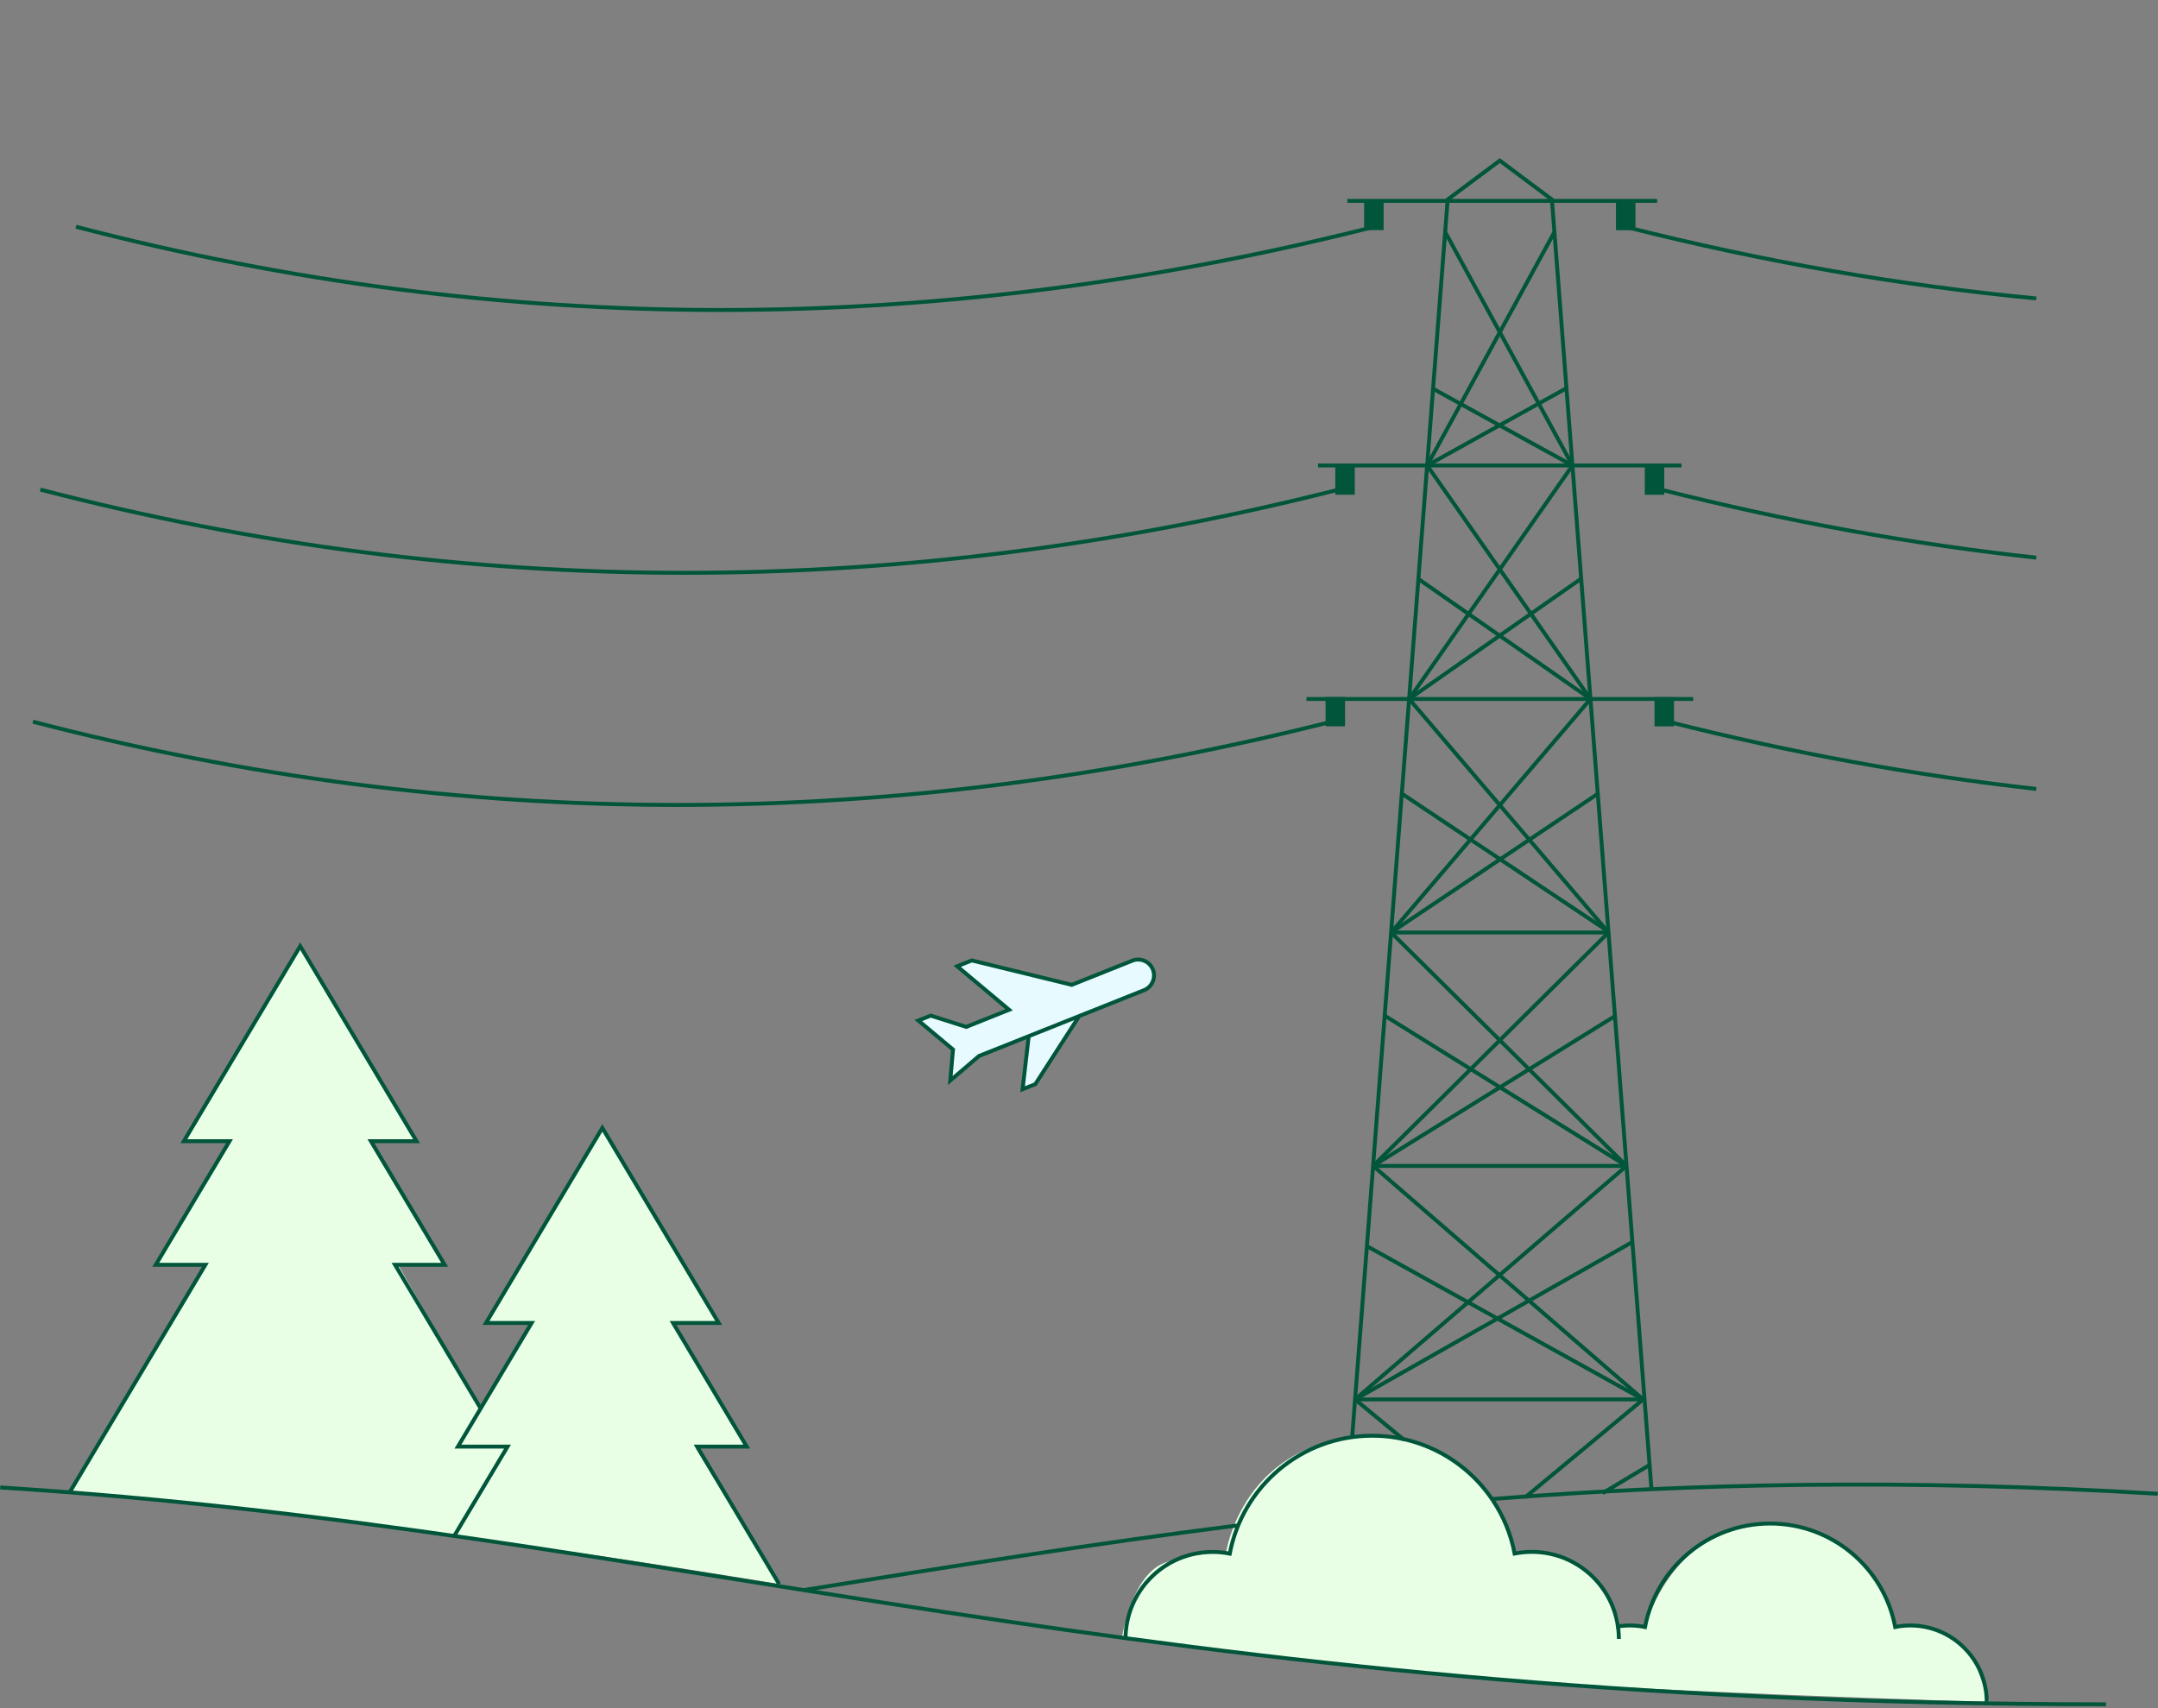
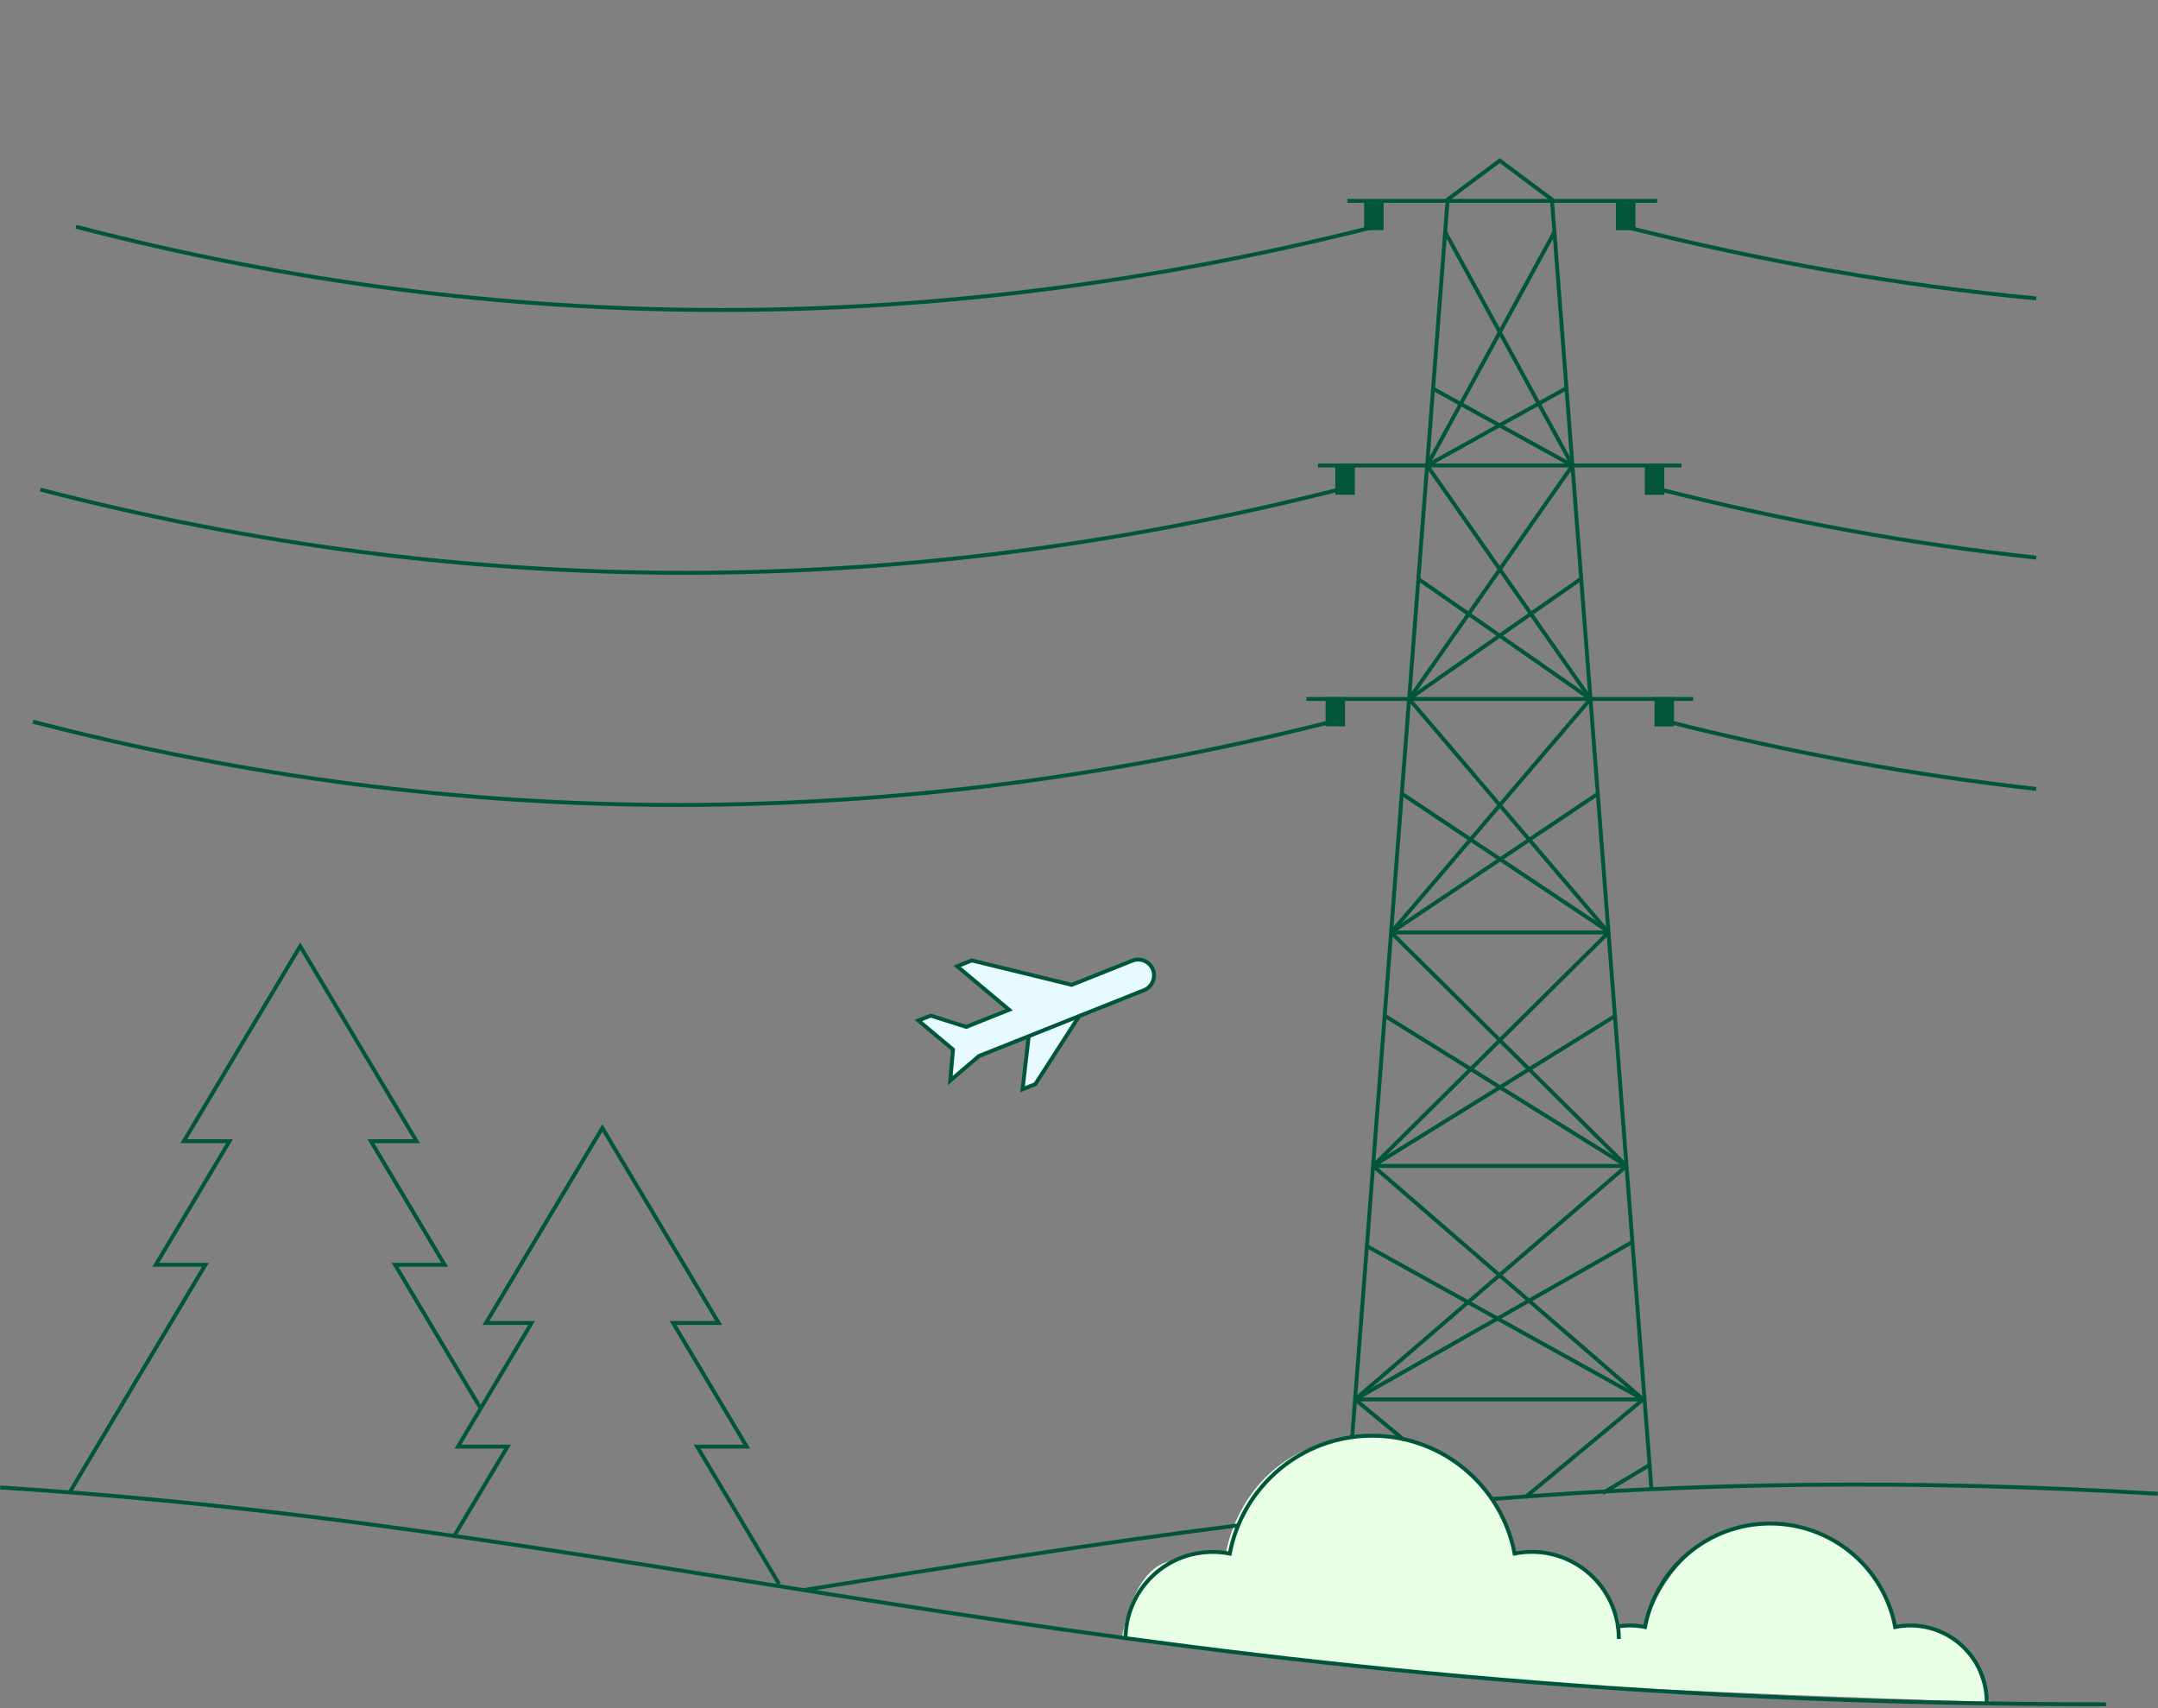
<svg xmlns="http://www.w3.org/2000/svg" fill="none" viewBox="0 0 552 437" height="437" width="552">
  <rect x="0" y="0" width="552" height="437" fill="#808080" stroke="none" />
  <path fill="#E8FFE6" d="M286.938 419.149C286.938 419.149 289.41 402.339 298.454 399.629C307.499 396.919 313.601 397.292 313.601 397.292C313.601 397.292 317.799 367.62 351.859 367.305C380.111 367.05 387.724 397.194 387.724 397.194C387.724 397.194 400.791 395.466 407.775 403.714C414.76 411.962 414.289 416.027 414.289 416.027L420.842 416.086C420.842 416.086 428.239 387.964 455.726 389.751C479.269 391.283 484.881 415.811 484.881 415.811C484.881 415.811 502.205 415.85 505.187 424.962C508.169 434.074 508.915 435.409 508.915 435.409C508.915 435.409 416.388 432.699 381.465 429.4C346.542 426.101 286.957 419.13 286.957 419.13L286.938 419.149Z" />
-   <path fill="#E8FFE6" d="M17.815 381.798L52.541 323.592H39.828L58.702 291.955H47.009L76.772 242.056L106.535 291.955H94.626L113.716 323.592H101.826L122.937 360.334L135.964 338.477H124.271L154.034 288.577L183.797 338.477L172.437 338.968L190.978 370.094L177.99 370.565L199.258 405.246C138.79 395.23 78.302 387.395 17.775 381.779L17.815 381.798Z" />
  <path stroke-miterlimit="10" stroke="#01553A" d="M346.621 358.017H420.313" />
  <path stroke-miterlimit="10" stroke="#01553A" d="M390.078 383.114L420.312 358.017" />
  <path stroke-miterlimit="10" stroke="#01553A" d="M359.138 368.366L346.621 358.017" />
  <path stroke-miterlimit="10" stroke="#01553A" d="M351.23 298.279L413.366 259.769" />
  <path stroke-miterlimit="10" stroke="#01553A" d="M416.055 298.279L354.076 259.769" />
  <path stroke-miterlimit="10" stroke="#01553A" d="M346.621 358.017L417.546 317.74" />
  <path stroke-miterlimit="10" stroke="#01553A" d="M420.312 358.017L349.818 318.898" />
  <path stroke-miterlimit="10" stroke="#01553A" d="M409.934 381.995L422.019 374.748" />
  <path stroke-miterlimit="10" stroke="#01553A" d="M345.875 367.659L370.302 51.039L383.643 41.082L396.965 51.039L422.431 380.973" />
  <path stroke-miterlimit="10" stroke="#01553A" d="M351.23 298.279H416.054" />
  <path stroke-miterlimit="10" stroke="#01553A" d="M355.842 238.56H411.444" />
  <path stroke-miterlimit="10" stroke="#01553A" d="M334.182 178.822H433.104" />
  <path stroke-miterlimit="10" stroke="#01553A" d="M337.145 119.084H430.122" />
  <path stroke-miterlimit="10" stroke="#01553A" d="M344.639 51.392H423.883" />
  <path stroke-miterlimit="10" stroke="#01553A" d="M416.055 298.279L346.621 358.017" />
  <path stroke-miterlimit="10" stroke="#01553A" d="M351.23 298.279L420.311 358.017" />
  <path stroke-miterlimit="10" stroke="#01553A" d="M411.443 238.56L351.23 298.279" />
  <path stroke-miterlimit="10" stroke="#01553A" d="M416.055 298.279L355.842 238.56" />
  <path stroke-miterlimit="10" stroke="#01553A" d="M365.062 119.084L397.612 59.365" />
  <path stroke-miterlimit="10" stroke="#01553A" d="M369.674 59.365L402.223 119.084" />
  <path stroke-miterlimit="10" stroke="#01553A" d="M355.842 238.56L406.833 178.822" />
  <path stroke-miterlimit="10" stroke="#01553A" d="M360.453 178.822L411.445 238.56" />
  <path stroke-miterlimit="10" stroke="#01553A" d="M402.223 119.084L360.453 178.822" />
  <path stroke-miterlimit="10" stroke="#01553A" d="M406.833 178.822L365.062 119.084" />
  <path stroke-miterlimit="10" stroke="#01553A" d="M355.842 238.56L408.992 202.878" />
  <path stroke-miterlimit="10" stroke="#01553A" d="M411.013 238.049L358.334 202.878" />
  <path stroke-miterlimit="10" stroke="#01553A" d="M360.453 178.822L404.46 148.03" />
  <path stroke-miterlimit="10" stroke="#01553A" d="M406.834 178.822L362.689 148.03" />
  <path stroke-miterlimit="10" stroke="#01553A" d="M365.062 119.084L400.613 99.348" />
  <path stroke-miterlimit="10" stroke="#01553A" d="M402.222 119.084L366.377 99.348" />
  <path fill="#E6FAFF" d="M263.297 263.716L261.57 278.66L264.827 277.364L277.188 258.178" />
  <path stroke-miterlimit="10" stroke="#01553A" d="M263.297 263.716L261.57 278.66L264.827 277.364L277.188 258.178" />
  <path stroke-miterlimit="10" stroke="#01553A" fill="#E6FAFF" d="M289.606 245.787L274.146 251.953L248.581 245.708L244.834 247.201L258.116 258.335L247.149 262.715L238.085 259.828L234.906 261.085L243.774 268.508L243.068 276.441L250.425 270.157L292.627 253.328C294.707 252.503 295.727 250.127 294.903 248.045C294.079 245.963 291.705 244.942 289.626 245.767L289.606 245.787Z" />
  <path fill="#01553A" d="M353.919 51.392H348.936V58.874H353.919V51.392Z" />
  <path fill="#01553A" d="M346.542 119.084H341.559V126.566H346.542V119.084Z" />
  <path fill="#01553A" d="M344.052 178.331H339.068V185.813H344.052V178.331Z" />
  <path fill="#01553A" d="M413.349 58.894H418.332V51.412H413.349V58.894Z" />
  <path fill="#01553A" d="M420.726 126.585H425.709V119.103H420.726V126.585Z" />
  <path fill="#01553A" d="M423.216 185.833H428.199V178.351H423.216V185.833Z" />
  <path stroke-miterlimit="10" stroke="#01553A" d="M351.583 58.01C239.378 86.406 128.664 86.406 19.441 58.01" />
  <path stroke-miterlimit="10" stroke="#01553A" d="M342.46 125.25C230.255 153.646 119.541 153.646 10.318 125.25" />
  <path stroke-miterlimit="10" stroke="#01553A" d="M340.577 184.635C228.372 213.031 117.658 213.031 8.436 184.635" />
  <path stroke-miterlimit="10" stroke="#01553A" d="M415.701 58.01C450.899 66.926 485.959 73.033 520.863 76.352" />
  <path stroke-miterlimit="10" stroke="#01553A" d="M424.805 125.25C456.942 133.38 488.961 139.193 520.863 142.669" />
  <path stroke-miterlimit="10" stroke="#01553A" d="M426.688 184.635C458.197 192.608 489.588 198.342 520.862 201.837" />
  <path stroke-miterlimit="10" stroke="#01553A" d="M0.059 380.541C171.731 391.342 291.274 436.018 538.698 436.018" />
  <path stroke-miterlimit="10" stroke="#01553A" d="M316.975 390.203C279.423 394.936 243.048 400.808 205.535 406.797" />
  <path stroke-miterlimit="10" stroke="#01553A" d="M551.941 382.152C487.745 378.303 432.712 379.481 381.838 383.487" />
  <path stroke-miterlimit="10" stroke="#01553A" d="M199.297 405.265L178.324 370.094H191.018L172.163 338.458H183.837L154.074 288.558L124.311 338.458H135.985L117.13 370.094H129.824L115.973 393.306" />
  <path stroke-miterlimit="10" stroke="#01553A" d="M122.956 360.334L101.041 323.572H113.735L94.881 291.955H106.554L76.791 242.056L47.028 291.955H58.702L39.847 323.572H52.541L17.814 381.798" />
  <path stroke-miterlimit="10" stroke="#01553A" d="M381.857 383.84C375.206 373.864 363.866 367.305 350.995 367.305C332.886 367.305 317.838 380.286 314.562 397.469C313.149 397.194 311.677 397.037 310.167 397.037C297.865 397.037 287.898 407.013 287.898 419.326" />
  <path stroke-miterlimit="10" stroke="#01553A" d="M414.093 419.306C414.093 406.993 404.126 397.017 391.824 397.017C390.314 397.017 388.862 397.175 387.429 397.449C386.488 392.501 384.565 387.886 381.857 383.84" />
  <path stroke-miterlimit="10" stroke="#01553A" d="M508.189 435.429C508.189 424.628 499.439 415.85 488.628 415.85C487.314 415.85 486.019 415.988 484.783 416.243C481.918 401.161 468.695 389.771 452.783 389.771C436.872 389.771 423.668 401.181 420.783 416.243C419.528 415.988 418.252 415.85 416.938 415.85C415.722 415.85 414.525 415.968 413.367 416.184" />
</svg>